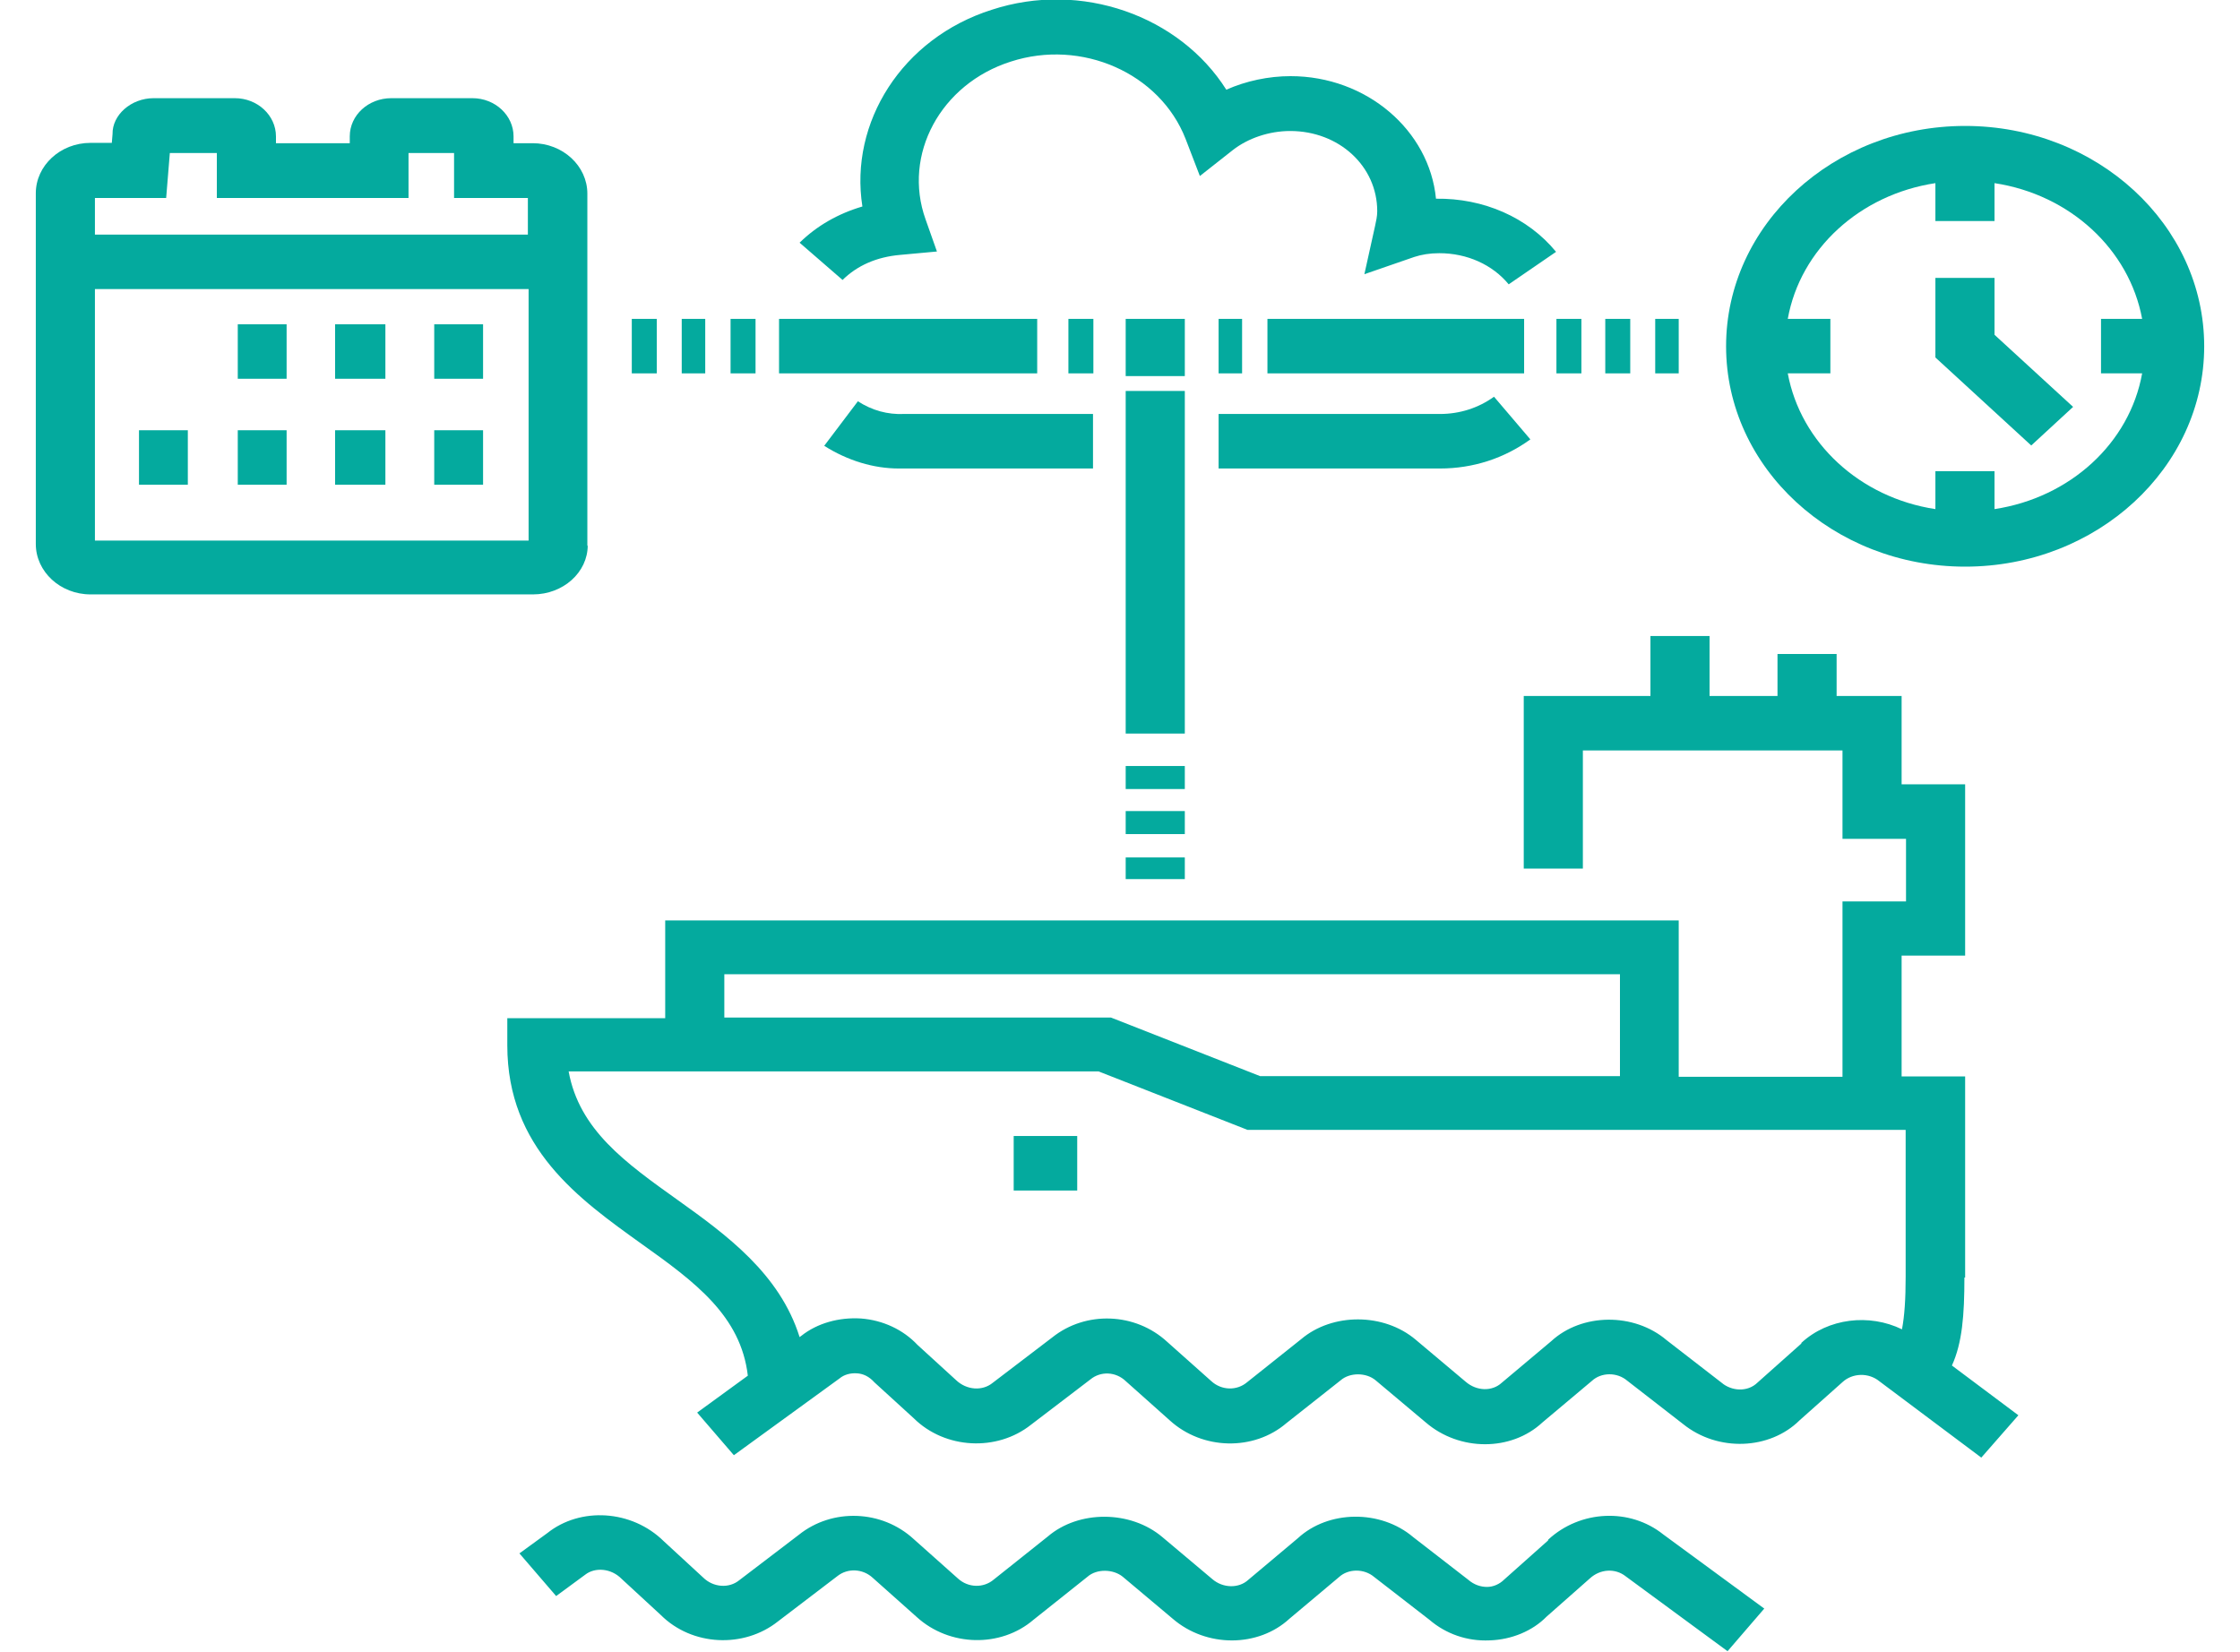
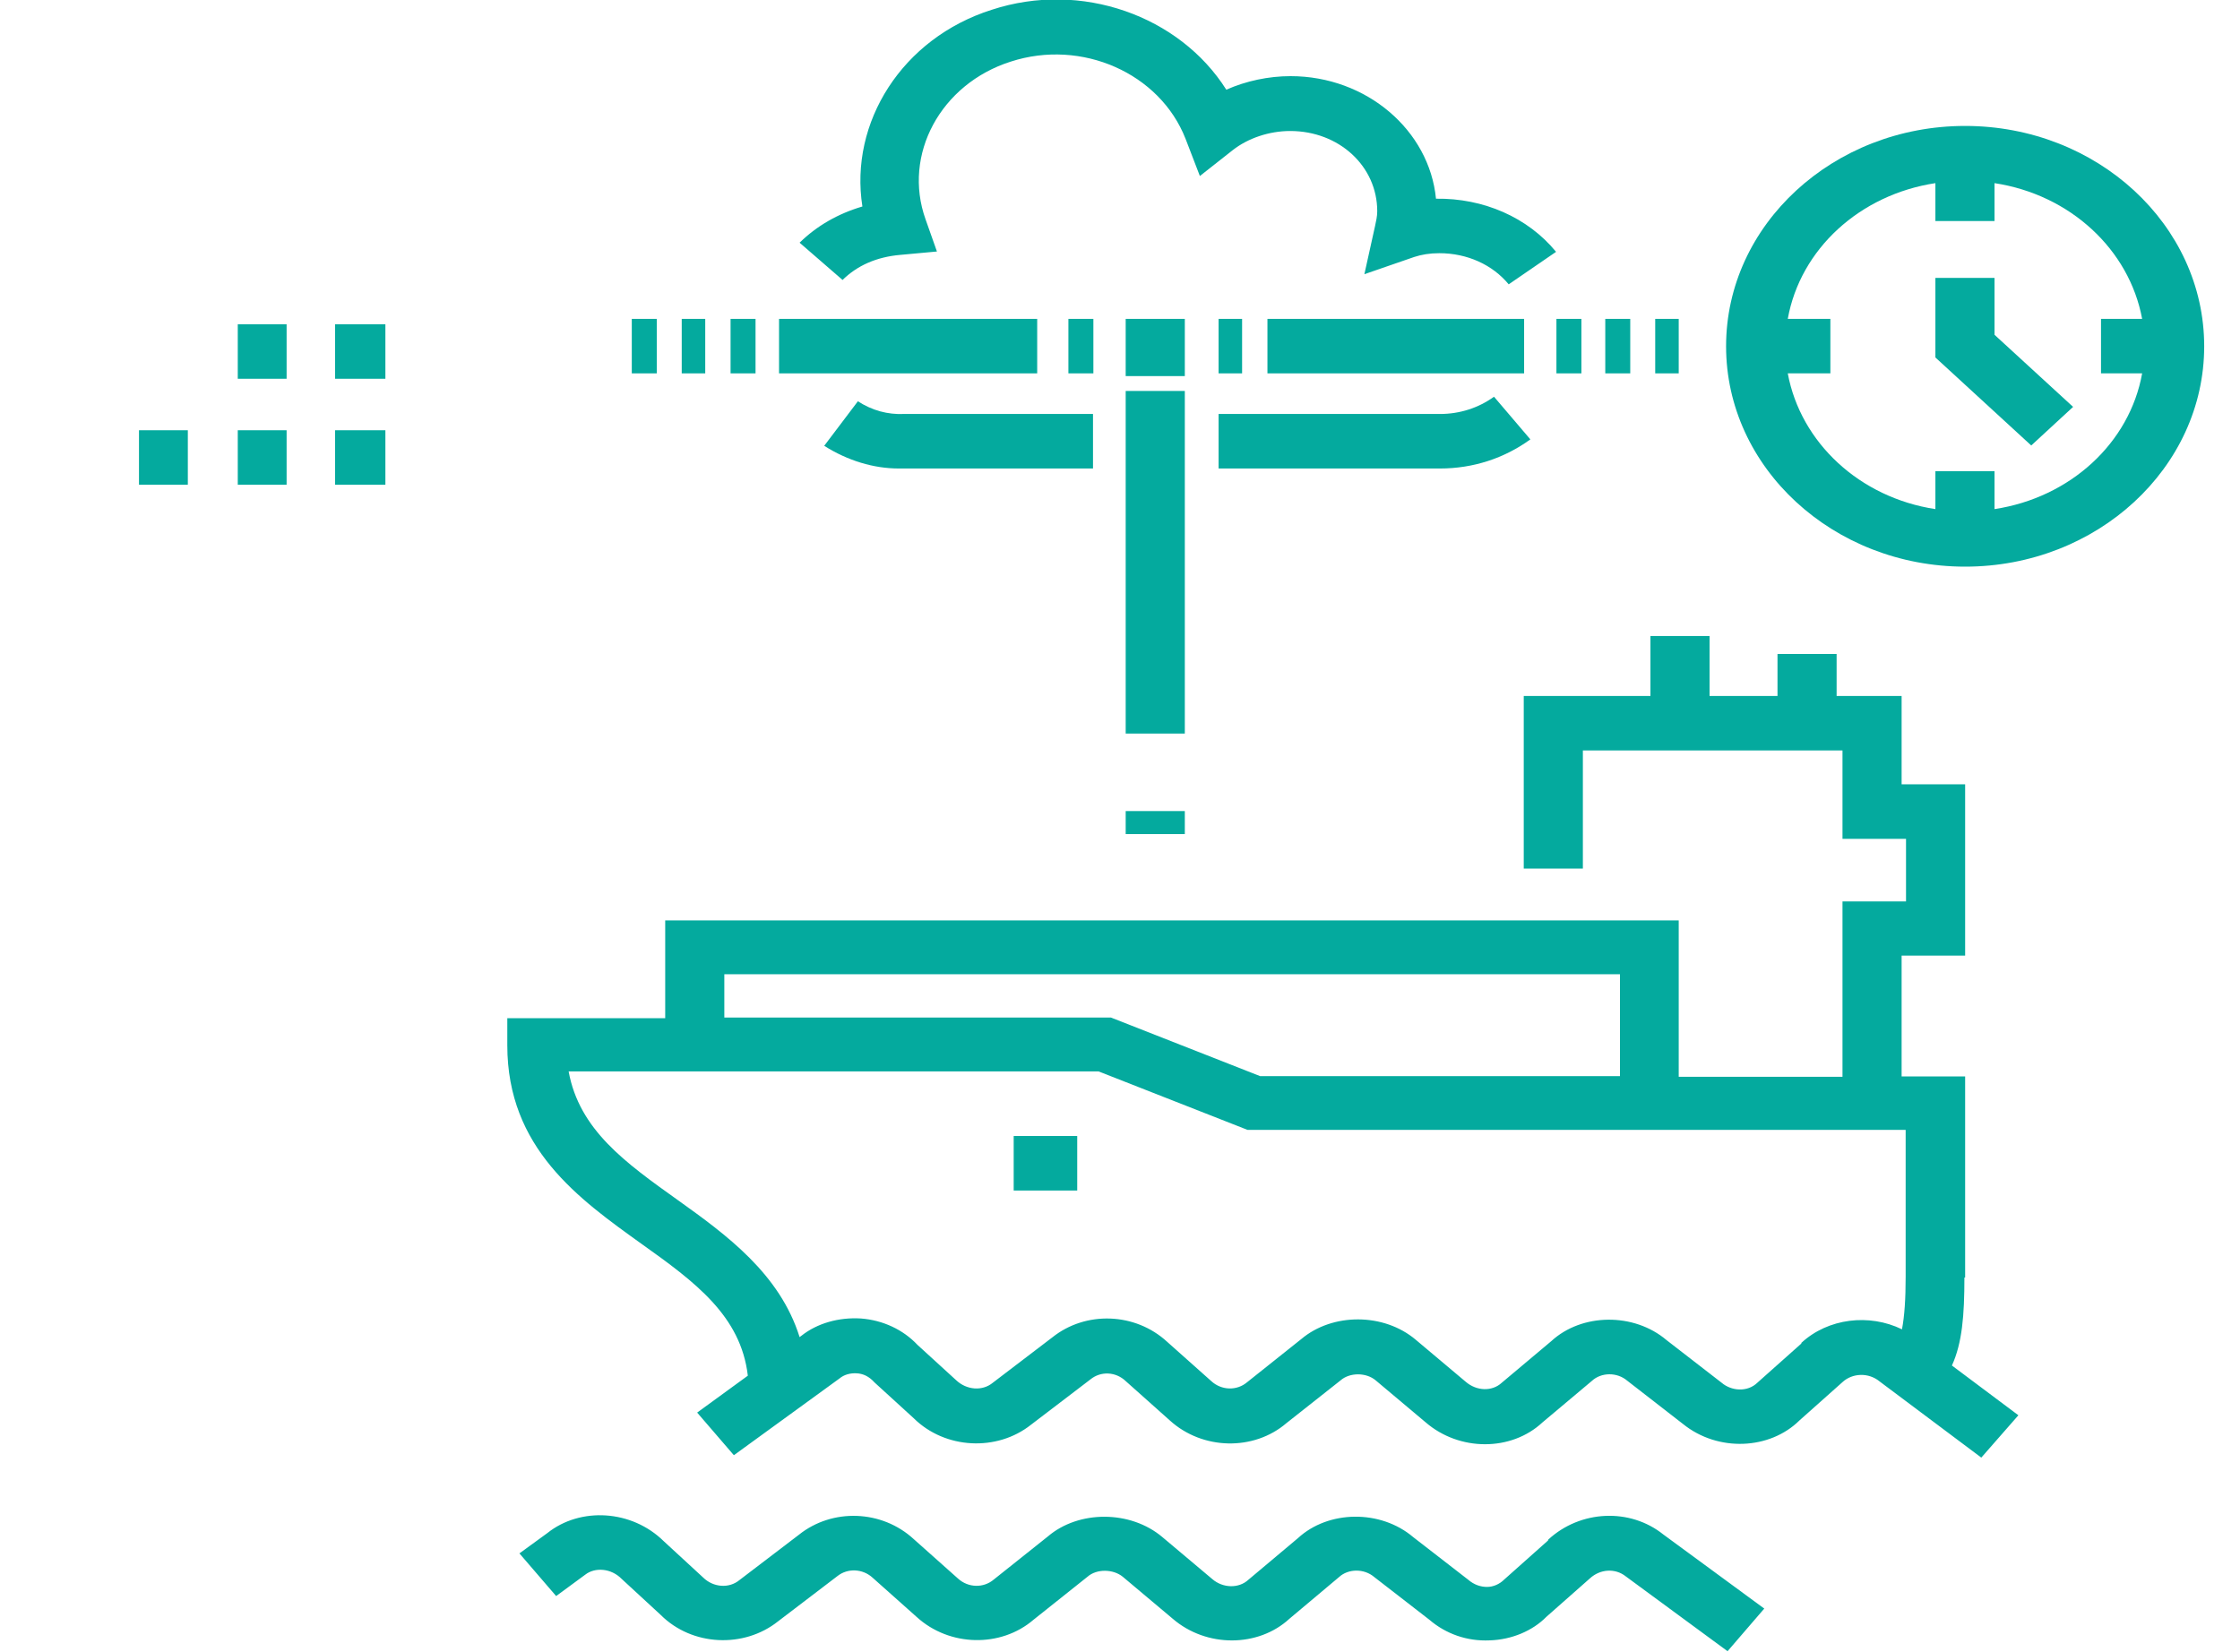
<svg xmlns="http://www.w3.org/2000/svg" width="61" height="45" viewBox="0 0 61 45" fill="none">
  <g clip-path="url(#clip0_1_1873)">
    <path d="M53.515 34.794V29.318H51.785V26.026H53.515V21.361H51.785V18.955H50.015V17.812H48.405V18.955H46.555V17.323H44.945V18.955H41.495V23.657H43.105V20.439H50.175V22.846H51.905V24.551H50.175V29.327H45.715V25.068H18.115V27.732H13.815V28.47C13.815 31.272 15.765 32.655 17.475 33.881C18.925 34.914 20.175 35.836 20.365 37.468L18.985 38.473L19.985 39.634L22.865 37.541C22.985 37.44 23.155 37.394 23.325 37.403C23.505 37.412 23.665 37.486 23.815 37.652L24.885 38.629C25.735 39.468 27.145 39.542 28.075 38.805L29.695 37.569C29.975 37.339 30.385 37.357 30.655 37.615L31.855 38.685C32.745 39.496 34.145 39.524 35.035 38.758L36.505 37.597C36.755 37.376 37.205 37.376 37.465 37.597L38.825 38.74C39.745 39.533 41.155 39.533 42.005 38.74L43.355 37.606C43.605 37.376 44.035 37.366 44.315 37.606L45.835 38.786C46.785 39.551 48.195 39.487 49.005 38.685L50.175 37.643C50.445 37.394 50.885 37.376 51.185 37.624L53.955 39.699L54.965 38.546L53.155 37.191C53.435 36.574 53.495 35.827 53.495 34.794H53.515ZM19.735 26.534H44.115V29.309H34.315L30.255 27.714H19.725V26.534H19.735ZM49.055 36.592L47.865 37.652C47.585 37.929 47.145 37.883 46.885 37.661L45.385 36.5C44.495 35.744 43.075 35.762 42.245 36.527L40.895 37.661C40.635 37.901 40.215 37.892 39.915 37.634L38.555 36.49C37.685 35.753 36.285 35.753 35.435 36.472L33.965 37.643C33.685 37.883 33.265 37.873 32.985 37.615L31.785 36.546C30.915 35.744 29.565 35.698 28.655 36.426L27.035 37.661C26.755 37.892 26.325 37.864 26.035 37.588L24.985 36.629C24.595 36.214 24.045 35.956 23.445 35.91C22.845 35.873 22.255 36.039 21.825 36.38L21.775 36.417C21.235 34.693 19.785 33.633 18.455 32.683C17.035 31.669 15.775 30.774 15.485 29.18H29.915L33.975 30.774H51.895V34.776C51.895 35.375 51.865 35.836 51.795 36.205C50.905 35.771 49.785 35.9 49.055 36.574V36.592Z" fill="#04AA9E" />
    <path d="M42.155 41.958L40.965 43.018C40.835 43.147 40.665 43.221 40.495 43.221C40.325 43.221 40.145 43.165 39.985 43.027L38.485 41.865C37.595 41.109 36.175 41.128 35.345 41.893L33.995 43.027C33.735 43.267 33.305 43.258 33.015 43.009L31.655 41.865C30.785 41.128 29.375 41.128 28.535 41.847L27.065 43.018C26.785 43.258 26.365 43.248 26.085 42.99L24.885 41.921C24.015 41.119 22.665 41.072 21.755 41.801L20.135 43.036C19.855 43.267 19.425 43.239 19.145 42.962L18.075 41.976C17.205 41.119 15.805 41.036 14.905 41.755L14.145 42.308L15.145 43.47L15.935 42.889C16.205 42.677 16.645 42.714 16.925 42.999L17.995 43.986C18.845 44.834 20.255 44.899 21.185 44.161L22.805 42.926C23.085 42.704 23.495 42.723 23.765 42.972L24.965 44.041C25.855 44.852 27.255 44.88 28.145 44.115L29.615 42.944C29.865 42.723 30.315 42.732 30.575 42.944L31.935 44.087C32.855 44.88 34.265 44.871 35.115 44.087L36.465 42.953C36.715 42.723 37.145 42.714 37.425 42.953L38.925 44.115C39.375 44.502 39.955 44.705 40.565 44.677C41.165 44.659 41.735 44.419 42.115 44.032L43.295 42.99C43.575 42.732 43.985 42.704 44.275 42.935L47.045 44.972L48.045 43.811L45.295 41.792C44.385 41.063 43.035 41.128 42.165 41.93L42.155 41.958Z" fill="#04AA9E" />
    <path d="M29.335 30.94H27.605V32.425H29.335V30.94Z" fill="#04AA9E" />
    <path d="M23.365 10.925L22.445 12.142C23.085 12.548 23.795 12.76 24.475 12.76C24.535 12.76 24.605 12.76 24.665 12.76H29.765V11.275H24.615C24.175 11.294 23.755 11.183 23.355 10.925H23.365Z" fill="#04AA9E" />
    <path d="M22.935 7.634C23.345 7.228 23.875 6.998 24.515 6.942L25.515 6.85L25.205 5.974C24.575 4.213 25.615 2.286 27.525 1.678C29.455 1.051 31.585 1.991 32.285 3.78L32.675 4.794L33.565 4.093C33.985 3.762 34.565 3.568 35.135 3.568C36.465 3.568 37.505 4.527 37.505 5.753C37.505 5.891 37.475 6.02 37.445 6.159L37.155 7.468L38.515 6.998C38.715 6.933 38.935 6.896 39.195 6.896C39.955 6.896 40.645 7.21 41.085 7.744L42.375 6.859C41.605 5.919 40.395 5.393 39.105 5.412C38.925 3.55 37.215 2.074 35.145 2.074C34.545 2.074 33.935 2.204 33.395 2.443C32.125 0.433 29.445 -0.535 27.005 0.267C24.565 1.042 23.125 3.337 23.485 5.624C22.825 5.818 22.245 6.149 21.775 6.61L22.945 7.625L22.935 7.634Z" fill="#04AA9E" />
    <path d="M33.185 12.76H39.215C40.115 12.76 40.965 12.483 41.675 11.967L40.685 10.805C40.265 11.109 39.755 11.275 39.215 11.275H33.185V12.76Z" fill="#04AA9E" />
    <path d="M32.265 10.648H30.655V19.979H32.265V10.648Z" fill="#04AA9E" />
    <path d="M32.265 8.685H30.655V10.243H32.265V8.685Z" fill="#04AA9E" />
-     <path d="M32.265 23.353H30.655V23.943H32.265V23.353Z" fill="#04AA9E" />
    <path d="M32.265 22.09H30.655V22.717H32.265V22.09Z" fill="#04AA9E" />
-     <path d="M32.265 20.863H30.655V21.49H32.265V20.863Z" fill="#04AA9E" />
    <path d="M41.505 8.685H34.515V10.169H41.505V8.685Z" fill="#04AA9E" />
    <path d="M33.825 8.685H33.185V10.169H33.825V8.685Z" fill="#04AA9E" />
    <path d="M45.715 8.685H45.075V10.169H45.715V8.685Z" fill="#04AA9E" />
    <path d="M44.395 8.685H43.715V10.169H44.395V8.685Z" fill="#04AA9E" />
    <path d="M43.065 8.685H42.385V10.169H43.065V8.685Z" fill="#04AA9E" />
    <path d="M28.245 8.685H21.215V10.169H28.245V8.685Z" fill="#04AA9E" />
    <path d="M20.575 8.685H19.895V10.169H20.575V8.685Z" fill="#04AA9E" />
    <path d="M19.205 8.685H18.565V10.169H19.205V8.685Z" fill="#04AA9E" />
    <path d="M17.885 8.685H17.205V10.169H17.885V8.685Z" fill="#04AA9E" />
    <path d="M29.775 8.685H29.095V10.169H29.775V8.685Z" fill="#04AA9E" />
-     <path d="M15.995 14.871V5.274C15.995 4.518 15.325 3.9 14.505 3.9H13.985V3.715C13.985 3.144 13.485 2.674 12.865 2.674H10.655C10.035 2.674 9.525 3.135 9.525 3.715V3.9H7.515V3.715C7.515 3.144 7.015 2.674 6.395 2.674H4.185C3.565 2.674 3.055 3.135 3.065 3.651L3.045 3.891H2.465C1.645 3.891 0.975 4.508 0.975 5.264V14.816C0.975 15.572 1.645 16.189 2.465 16.189H14.515C15.335 16.189 16.005 15.59 16.005 14.852L15.995 14.871ZM4.525 5.393L4.625 4.167H5.905V5.393H11.125V4.167H12.365V5.393H14.375V6.389H2.585V5.393H4.535H4.525ZM2.585 14.723V7.873H14.395V14.723H2.585Z" fill="#04AA9E" />
    <path d="M7.805 8.832H6.475V10.316H7.805V8.832Z" fill="#04AA9E" />
    <path d="M10.495 8.832H9.125V10.316H10.495V8.832Z" fill="#04AA9E" />
-     <path d="M13.155 8.832H11.825V10.316H13.155V8.832Z" fill="#04AA9E" />
    <path d="M5.115 11.718H3.785V13.202H5.115V11.718Z" fill="#04AA9E" />
    <path d="M7.805 11.718H6.475V13.202H7.805V11.718Z" fill="#04AA9E" />
    <path d="M10.495 11.718H9.125V13.202H10.495V11.718Z" fill="#04AA9E" />
-     <path d="M13.155 11.718H11.825V13.202H13.155V11.718Z" fill="#04AA9E" />
    <path d="M53.515 3.43C49.925 3.43 47.005 6.122 47.005 9.431C47.005 12.741 49.925 15.433 53.515 15.433C57.105 15.433 60.025 12.741 60.025 9.431C60.025 6.122 57.105 3.43 53.515 3.43ZM54.315 13.866V12.833H52.705V13.866C50.645 13.553 49.035 12.059 48.685 10.169H49.845V8.685H48.685C49.025 6.785 50.645 5.301 52.705 4.988V6.02H54.315V4.988C56.375 5.301 57.985 6.795 58.335 8.685H57.215V10.169H58.335C57.995 12.068 56.375 13.553 54.315 13.866Z" fill="#04AA9E" />
    <path d="M54.315 7.569H52.705V9.736L55.315 12.133L56.455 11.082L54.315 9.118V7.569Z" fill="#04AA9E" />
  </g>
  <defs>
    <clipPath id="clip0_1_1873">
      <rect width="59.05" height="45" fill="white" transform="translate(0.975)" />
    </clipPath>
  </defs>
</svg>